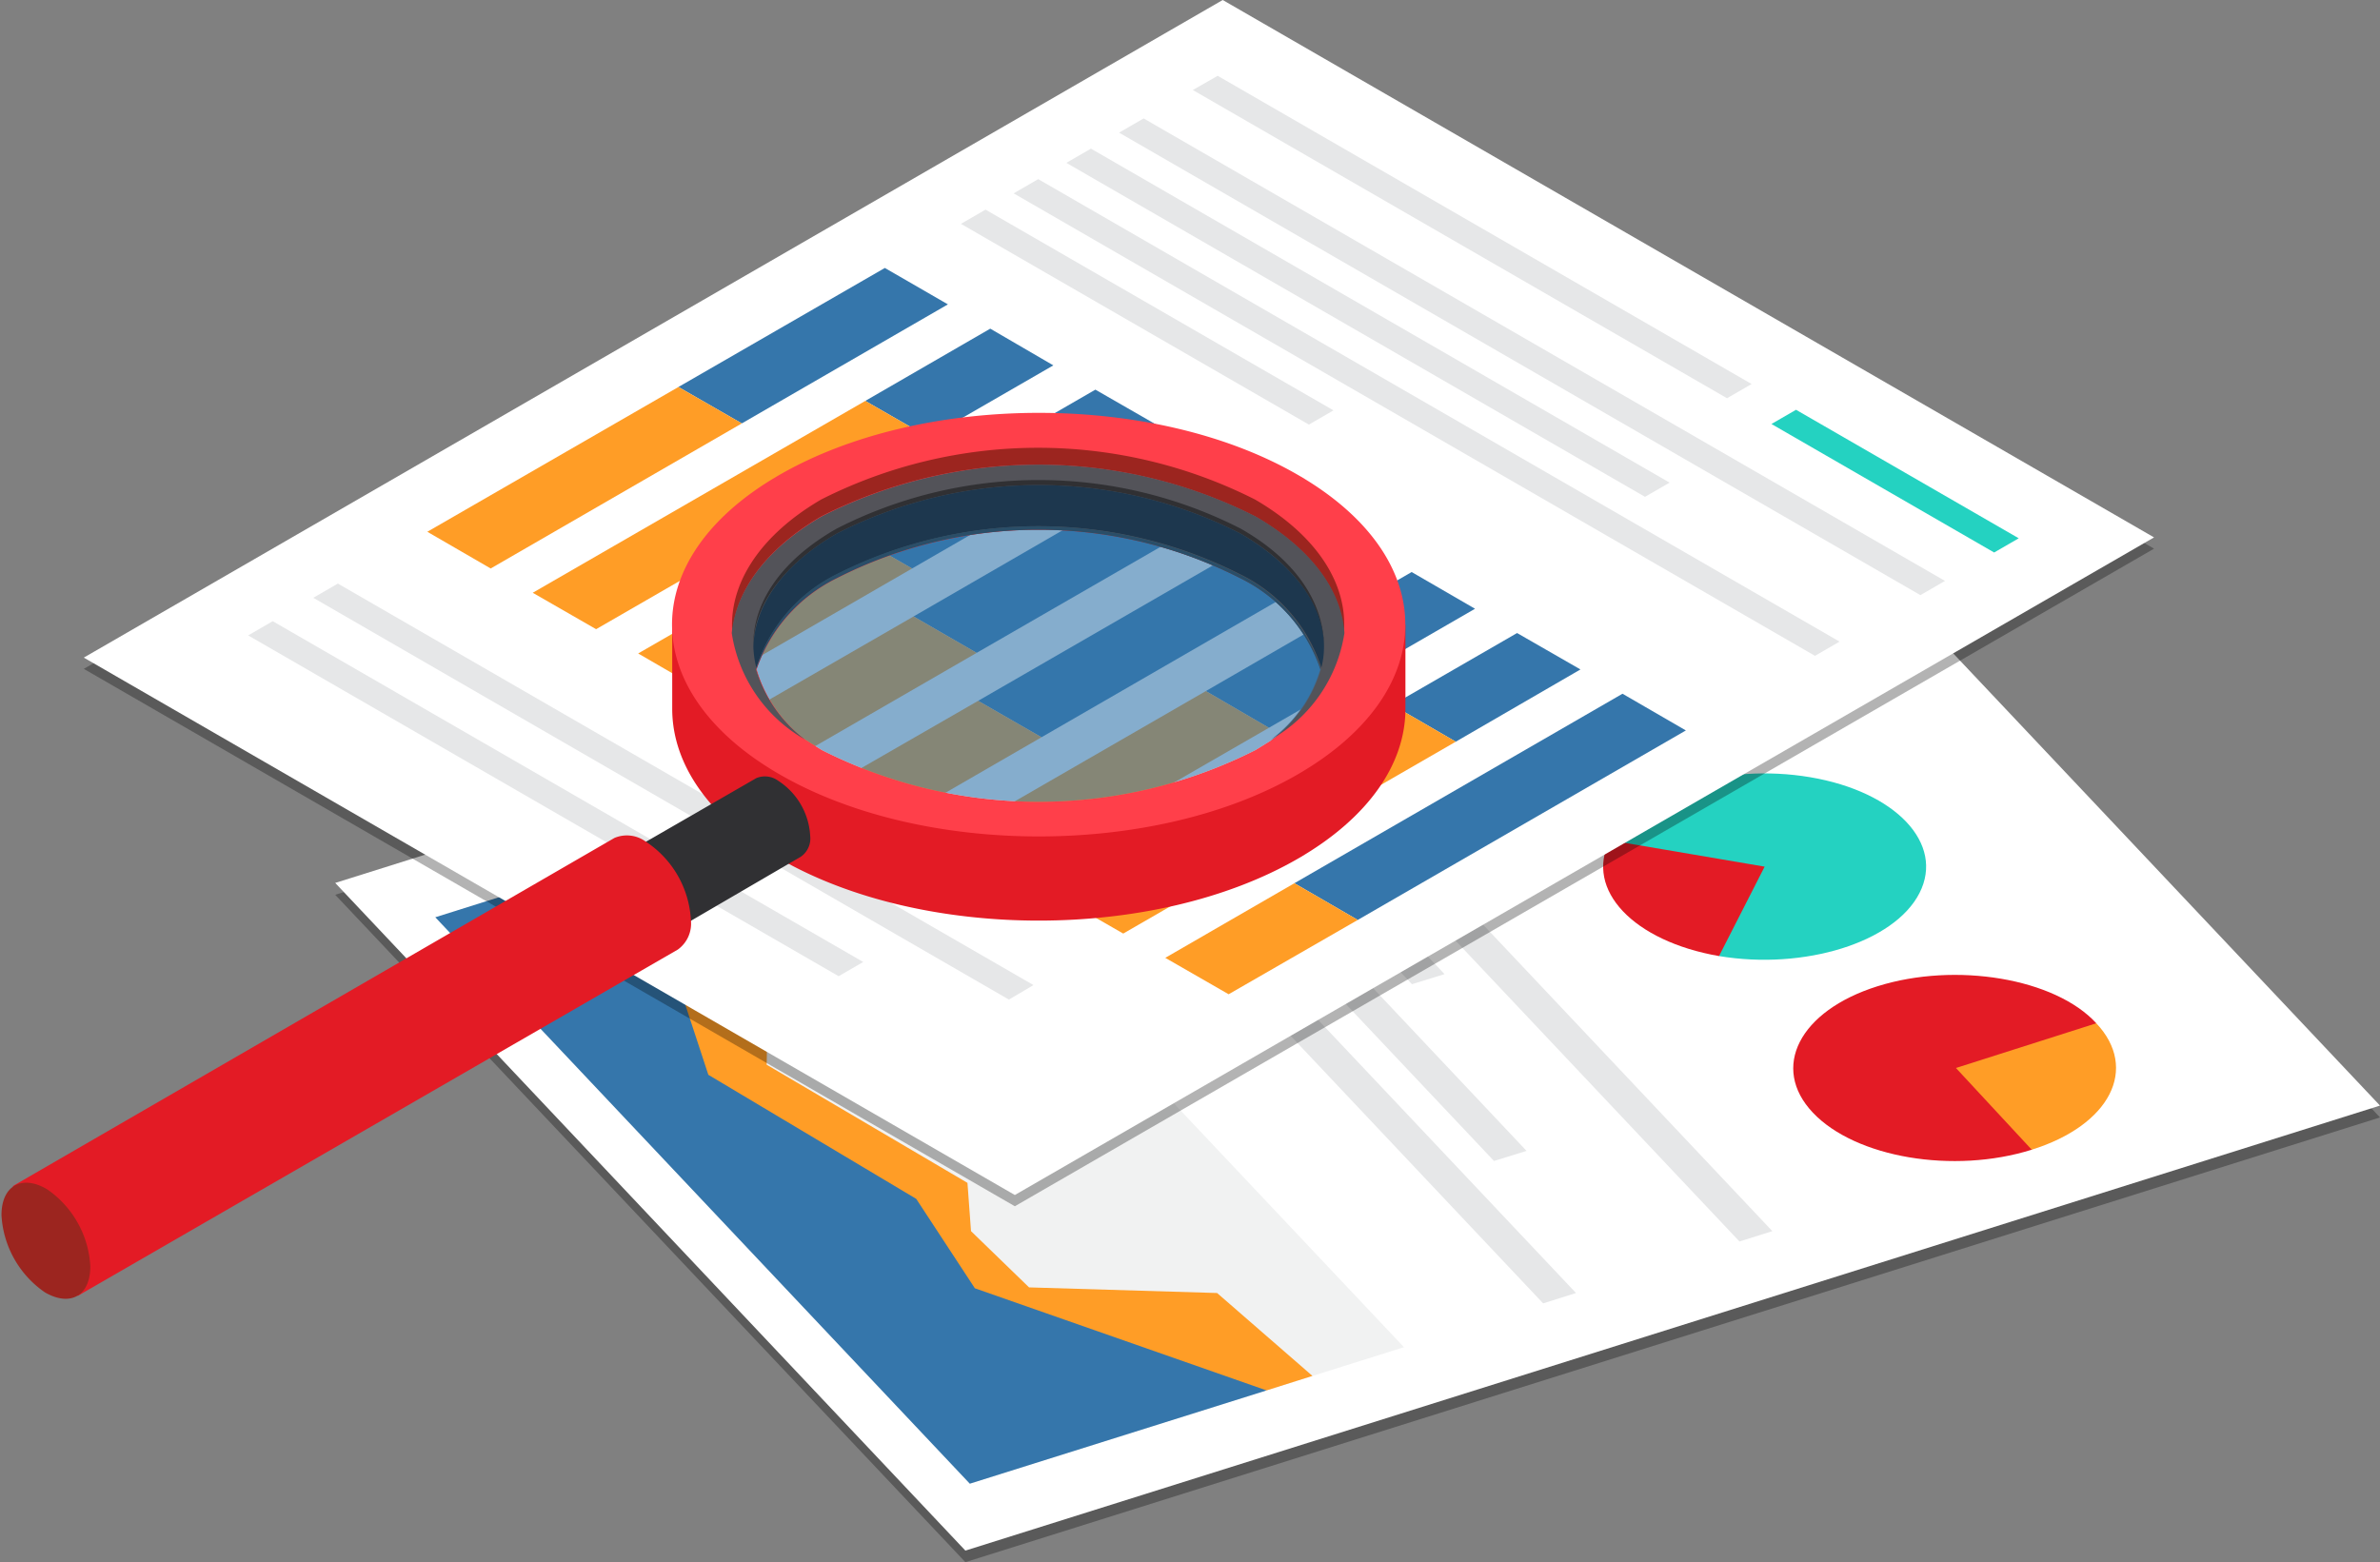
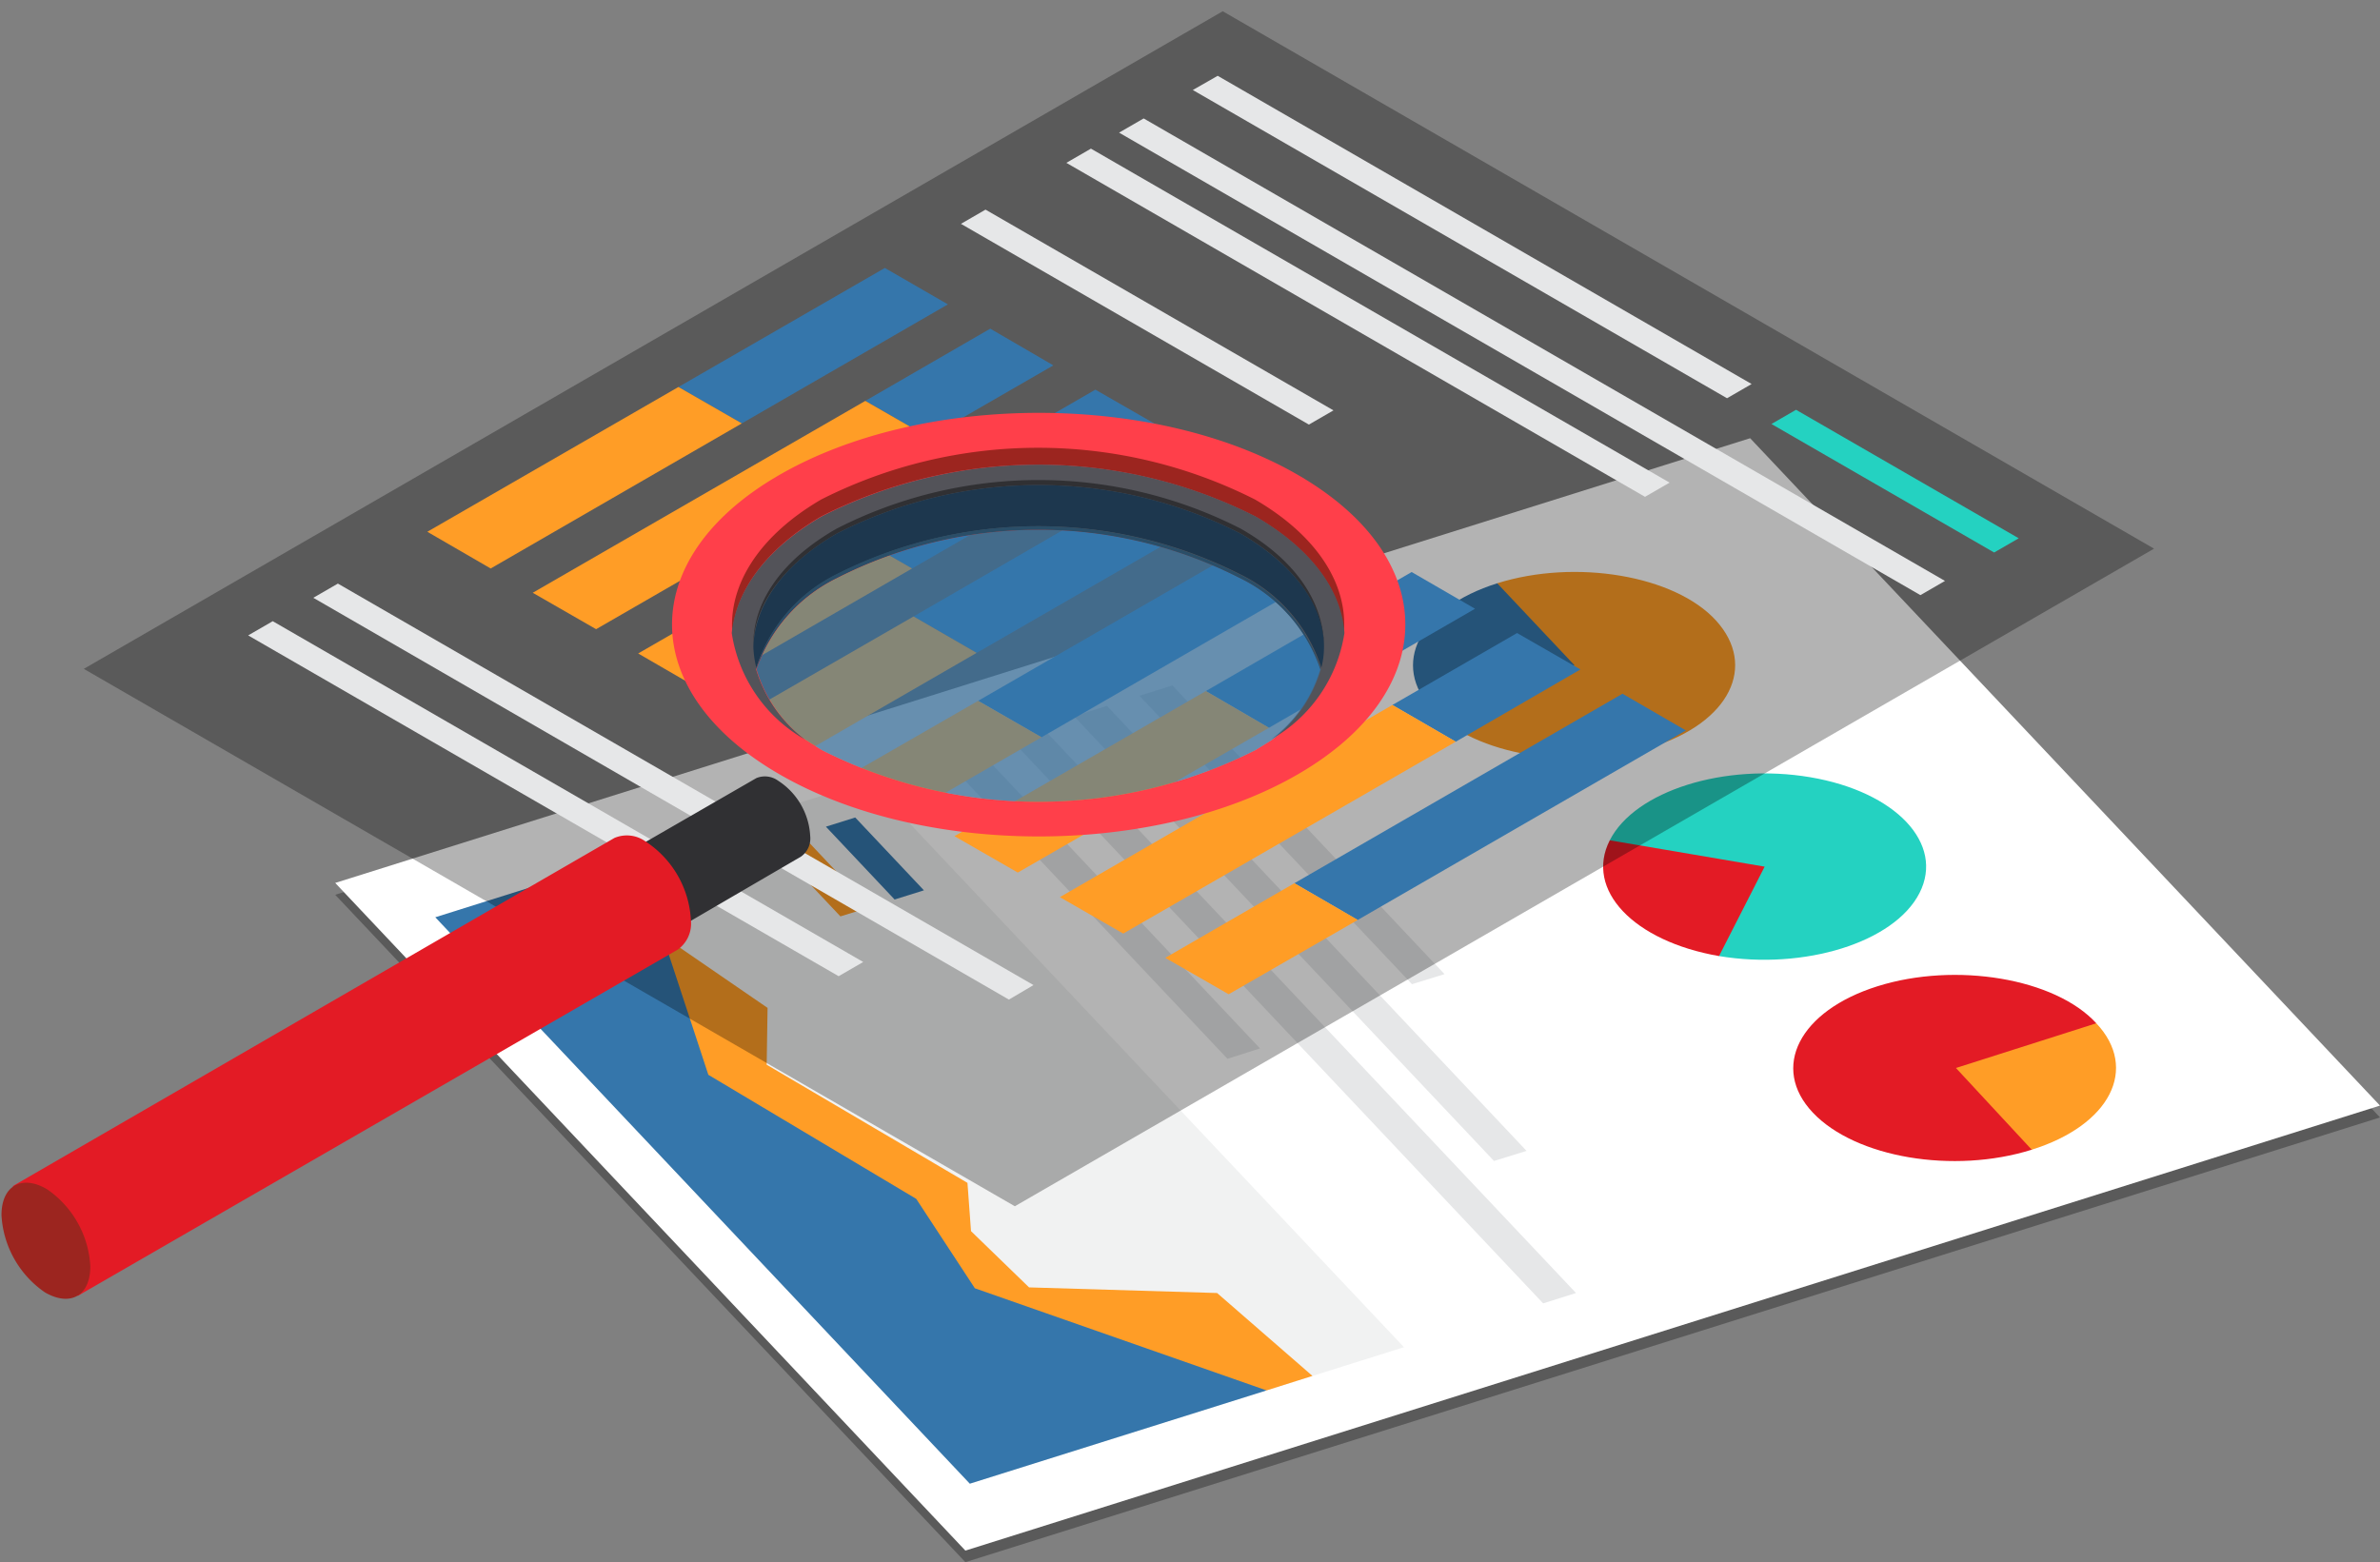
<svg xmlns="http://www.w3.org/2000/svg" id="Layer_1" data-name="Layer 1" viewBox="0 0 80.37 52.76">
  <rect x="0" y="0" width="80.37" height="52.76" fill="#808080" stroke="none" />
  <defs>
    <style>.cls-1{opacity:0.3;}.cls-2{fill:#fff;}.cls-3{fill:#e31b25;}.cls-4{fill:#ff9d26;}.cls-14,.cls-5{fill:#3576ab;}.cls-6{fill:#24d2c1;}.cls-7{fill:#e6e7e8;}.cls-8{fill:#f1f2f2;}.cls-9{fill:#ff3f4a;}.cls-10{fill:#9c251f;}.cls-11{fill:#535359;}.cls-12{fill:#303033;}.cls-13{fill:#1d374e;}.cls-14{opacity:0.6;}.cls-15{fill:#2a4e68;}.cls-16{fill:#121214;}</style>
  </defs>
  <polygon class="cls-1" points="32.6 52.76 11.32 30.22 59.1 15.19 80.37 37.74 32.6 52.76" />
  <polygon class="cls-2" points="32.6 52.37 11.32 29.82 59.1 14.8 80.37 37.34 32.6 52.37" />
  <path class="cls-3" d="M201.56,56.06c-2.64.83-5.95.27-7.39-1.25s-.46-3.44,2.18-4.27,6-.27,7.39,1.25Z" transform="translate(-132.95 -17.23)" />
  <path class="cls-4" d="M203.74,51.79c1.44,1.53.47,3.44-2.18,4.27L199,53.3Z" transform="translate(-132.95 -17.23)" />
  <path class="cls-4" d="M183.51,36.93c2.64-.83,6-.27,7.39,1.26s.47,3.44-2.17,4.27-6,.27-7.4-1.26Z" transform="translate(-132.95 -17.23)" />
  <path class="cls-5" d="M181.33,41.2c-1.44-1.52-.46-3.44,2.18-4.27l2.61,2.77Z" transform="translate(-132.95 -17.23)" />
  <path class="cls-6" d="M187.31,45.61c.85-1.67,3.88-2.62,6.77-2.13s4.54,2.24,3.69,3.91S193.88,50,191,49.52Z" transform="translate(-132.95 -17.23)" />
  <path class="cls-3" d="M191,49.52c-2.89-.5-4.54-2.24-3.69-3.91l5.23.89Z" transform="translate(-132.95 -17.23)" />
-   <polygon class="cls-7" points="41.8 22.45 40.69 22.8 58.74 41.93 59.85 41.58 41.8 22.45" />
  <polygon class="cls-7" points="48.78 32.9 39.59 23.15 38.48 23.5 47.68 33.24 48.78 32.9" />
  <polygon class="cls-7" points="51.55 38.87 37.38 23.84 36.27 24.19 50.45 39.21 51.55 38.87" />
  <polygon class="cls-7" points="34.06 24.89 52.11 44.02 53.22 43.67 35.16 24.54 34.06 24.89" />
  <polygon class="cls-7" points="31.85 25.58 41.45 35.76 42.55 35.41 32.95 25.23 31.85 25.58" />
  <polygon class="cls-8" points="32.75 50.11 14.7 30.98 29.36 26.37 47.41 45.5 32.75 50.11" />
  <polygon class="cls-4" points="42.77 46.96 32.49 46.63 16.69 31.7 19.34 29.52 25.92 34.04 25.89 35.96 32.67 39.95 32.79 41.58 34.75 43.48 41.1 43.67 44.32 46.47 42.77 46.96" />
  <polygon class="cls-5" points="32.75 50.11 14.7 30.98 19.34 29.52 22.23 31.16 23.92 36.3 30.94 40.49 32.92 43.51 42.77 46.96 32.75 50.11" />
  <polygon class="cls-5" points="30.21 30.38 27.89 27.92 28.88 27.61 31.2 30.07 30.21 30.38" />
  <polygon class="cls-4" points="28.38 30.95 26.07 28.5 27.06 28.18 29.38 30.64 28.38 30.95" />
  <polygon class="cls-1" points="34.27 40.74 2.83 22.59 41.29 0.38 72.74 18.53 34.27 40.74" />
-   <polygon class="cls-2" points="34.27 40.36 2.83 22.21 41.29 0 72.74 18.15 34.27 40.36" />
  <polygon class="cls-5" points="25.05 14.3 22.91 13.07 29.88 9.05 32.01 10.28 25.05 14.3" />
  <polygon class="cls-4" points="16.57 19.2 14.43 17.96 22.91 13.07 25.05 14.3 16.57 19.2" />
  <polygon class="cls-5" points="31.36 14.77 29.22 13.54 33.44 11.1 35.57 12.34 31.36 14.77" />
  <polygon class="cls-4" points="20.13 21.25 17.99 20.02 29.22 13.54 31.36 14.77 20.13 21.25" />
  <polygon class="cls-5" points="30.8 19.2 28.66 17.97 36.99 13.16 39.13 14.39 30.8 19.2" />
  <polygon class="cls-4" points="23.69 23.31 21.55 22.07 28.66 17.97 30.8 19.2 23.69 23.31" />
  <polygon class="cls-5" points="32.98 22.05 30.85 20.82 40.55 15.21 42.69 16.45 32.98 22.05" />
  <polygon class="cls-4" points="27.25 25.36 25.11 24.13 30.85 20.82 32.98 22.05 27.25 25.36" />
  <polygon class="cls-5" points="35.17 24.9 33.03 23.67 44.12 17.27 46.25 18.5 35.17 24.9" />
  <polygon class="cls-4" points="30.81 27.42 28.67 26.18 33.03 23.67 35.17 24.9 30.81 27.42" />
  <polygon class="cls-5" points="42.85 24.58 40.72 23.34 47.67 19.32 49.81 20.56 42.85 24.58" />
  <polygon class="cls-4" points="34.37 29.47 32.23 28.24 40.72 23.34 42.85 24.58 34.37 29.47" />
  <polygon class="cls-5" points="49.16 25.05 47.02 23.81 51.23 21.38 53.37 22.61 49.16 25.05" />
  <polygon class="cls-4" points="37.93 31.53 35.79 30.3 47.02 23.81 49.16 25.05 37.93 31.53" />
  <polygon class="cls-5" points="45.85 31.07 43.71 29.83 54.79 23.43 56.93 24.67 45.85 31.07" />
  <polygon class="cls-4" points="41.49 33.58 39.35 32.35 43.71 29.83 45.85 31.07 41.49 33.58" />
  <polygon class="cls-7" points="34.07 33.76 10.58 20.19 11.41 19.71 34.9 33.27 34.07 33.76" />
  <polygon class="cls-7" points="64.85 20.1 37.79 4.48 38.62 4 65.68 19.62 64.85 20.1" />
  <polygon class="cls-7" points="55.55 16.78 36.01 5.5 36.84 5.02 56.38 16.3 55.55 16.78" />
-   <polygon class="cls-7" points="61.29 22.15 34.23 6.53 35.06 6.05 62.12 21.67 61.29 22.15" />
  <polygon class="cls-7" points="44.2 14.34 32.45 7.56 33.28 7.08 45.03 13.86 44.2 14.34" />
  <polygon class="cls-7" points="58.32 13.45 40.28 3.04 41.12 2.56 59.15 12.97 58.32 13.45" />
  <polygon class="cls-7" points="28.32 32.97 8.38 21.46 9.21 20.98 29.15 32.49 28.32 32.97" />
  <polygon class="cls-6" points="67.34 18.66 59.82 14.32 60.65 13.84 68.17 18.18 67.34 18.66" />
-   <path class="cls-3" d="M155.65,38.33v2.84c0,1.83,1.2,3.66,3.62,5.06,4.84,2.79,12.68,2.79,17.51,0,2.42-1.4,3.63-3.23,3.63-5.06V38.33h-1a8.58,8.58,0,0,0-2.61-2.21c-4.83-2.8-12.67-2.8-17.51,0a8.47,8.47,0,0,0-2.69,2.32Zm2.85,1.51a5.37,5.37,0,0,1,2.71-3.08,15,15,0,0,1,13.63,0,5.33,5.33,0,0,1,2.71,3.08,4.61,4.61,0,0,1-1.65,2.38c-.18.11.2.69,0,.8A17.21,17.21,0,0,1,168,44.79a16.42,16.42,0,0,1-7.68-1.8c-.19-.11,0-.66-.19-.77A4.63,4.63,0,0,1,158.5,39.84Z" transform="translate(-132.95 -17.23)" />
  <path class="cls-9" d="M159.27,43.38c4.84,2.8,12.68,2.8,17.51,0s4.84-7.31,0-10.11-12.67-2.79-17.51,0S154.44,40.59,159.27,43.38Zm-.77-3.54a5.37,5.37,0,0,1,2.71-3.08,15,15,0,0,1,13.63,0,5.33,5.33,0,0,1,2.71,3.08,4.61,4.61,0,0,1-1.65,2.38l-.55.34a16.21,16.21,0,0,1-14.65,0l-.54-.34A4.63,4.63,0,0,1,158.5,39.84Z" transform="translate(-132.95 -17.23)" />
  <path class="cls-10" d="M157.68,38.61c.12-1.43,1.13-2.84,3-3.94a16.23,16.23,0,0,1,14.65,0c1.9,1.1,2.91,2.51,3,3.94.14-1.62-.87-3.27-3-4.51a16.23,16.23,0,0,0-14.65,0C158.56,35.34,157.55,37,157.68,38.61Z" transform="translate(-132.95 -17.23)" />
  <path class="cls-11" d="M160.7,34.67a16.23,16.23,0,0,1,14.65,0c1.9,1.1,2.91,2.51,3,3.94h0a5,5,0,0,1-2.47,3.59,4.55,4.55,0,0,0,1.65-2.37,5.33,5.33,0,0,0-2.71-3.08,15,15,0,0,0-13.63,0,5.37,5.37,0,0,0-2.71,3.08,4.63,4.63,0,0,0,1.66,2.38h0a5,5,0,0,1-2.48-3.6h0C157.8,37.18,158.81,35.77,160.7,34.67Z" transform="translate(-132.95 -17.23)" />
  <path class="cls-12" d="M158.39,39.08c0-1.39,1-2.77,2.82-3.83a15,15,0,0,1,13.63,0c1.84,1.06,2.78,2.44,2.82,3.83,0-1.45-.9-2.91-2.82-4a15,15,0,0,0-13.63,0C159.29,36.17,158.35,37.63,158.39,39.08Z" transform="translate(-132.95 -17.23)" />
  <path class="cls-13" d="M158.39,39.08a3.38,3.38,0,0,0,.1.7,5.32,5.32,0,0,1,2.72-3.15,15.08,15.08,0,0,1,13.63,0,5.31,5.31,0,0,1,2.73,3.15,2.74,2.74,0,0,0,.09-.7c0-1.39-1-2.77-2.82-3.83a15,15,0,0,0-13.63,0C159.37,36.31,158.43,37.69,158.39,39.08Z" transform="translate(-132.95 -17.23)" />
  <path class="cls-14" d="M158.5,39.84a4.63,4.63,0,0,0,1.66,2.38l.54.34a16.21,16.21,0,0,0,14.65,0l.55-.34a4.61,4.61,0,0,0,1.65-2.38,5.33,5.33,0,0,0-2.71-3.08,15,15,0,0,0-13.63,0A5.37,5.37,0,0,0,158.5,39.84Z" transform="translate(-132.95 -17.23)" />
  <path class="cls-15" d="M158.49,39.78s0,0,0,.06a5.37,5.37,0,0,1,2.71-3.08,15,15,0,0,1,13.63,0,5.33,5.33,0,0,1,2.71,3.08s0,0,0-.06a5.31,5.31,0,0,0-2.73-3.15,15.08,15.08,0,0,0-13.63,0A5.32,5.32,0,0,0,158.49,39.78Z" transform="translate(-132.95 -17.23)" />
  <path class="cls-12" d="M153.77,46.37a1,1,0,0,0-.09.46,2.38,2.38,0,0,0,1.08,1.87.9.9,0,0,0,.49.14v.09L160,46.16a.75.75,0,0,0,.31-.69,2.37,2.37,0,0,0-1.08-1.87.76.76,0,0,0-.74-.09h0l-4.82,2.78Z" transform="translate(-132.95 -17.23)" />
  <path class="cls-16" d="M153.41,47c0-.69.48-1,1.08-.62a2.38,2.38,0,0,1,1.07,1.87c0,.69-.48,1-1.07.62A2.37,2.37,0,0,1,153.41,47Z" transform="translate(-132.95 -17.23)" />
  <path class="cls-3" d="M133.47,57.4a1.57,1.57,0,0,0-.13.65,3.38,3.38,0,0,0,1.53,2.65,1.34,1.34,0,0,0,.7.2V61l20.27-11.7a1.08,1.08,0,0,0,.44-1,3.38,3.38,0,0,0-1.53-2.65,1.08,1.08,0,0,0-1.05-.12h0L133.38,57.29Z" transform="translate(-132.95 -17.23)" />
  <path class="cls-10" d="M133,58.27c0-1,.69-1.37,1.53-.88A3.37,3.37,0,0,1,136,60c0,1-.68,1.37-1.53.88A3.39,3.39,0,0,1,133,58.27Z" transform="translate(-132.95 -17.23)" />
</svg>